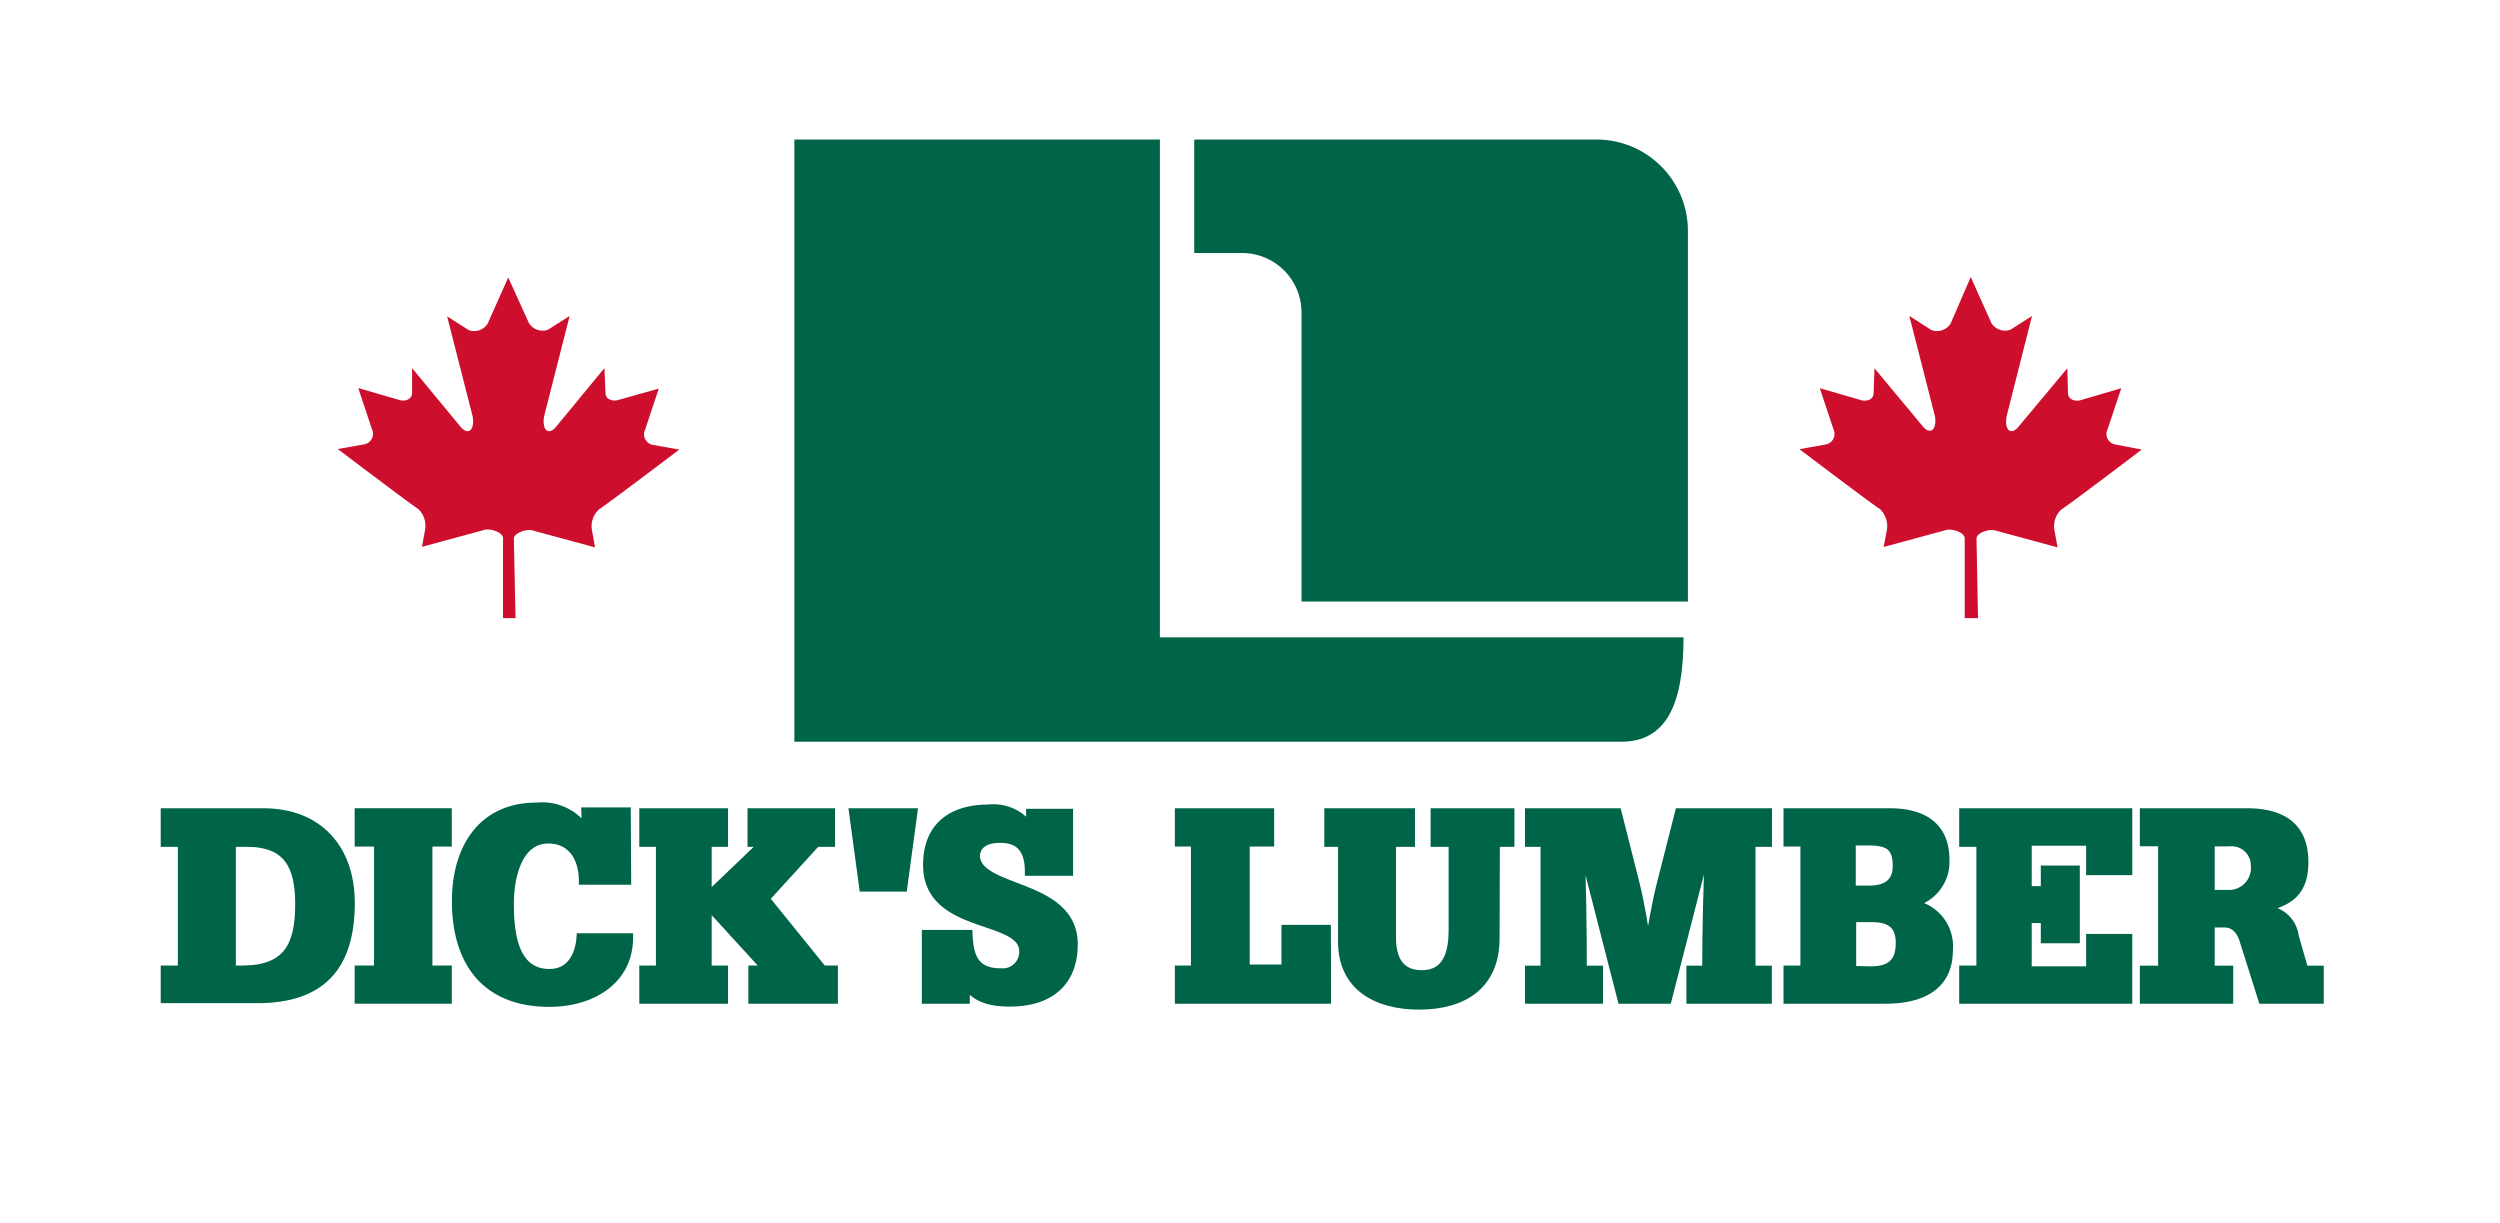
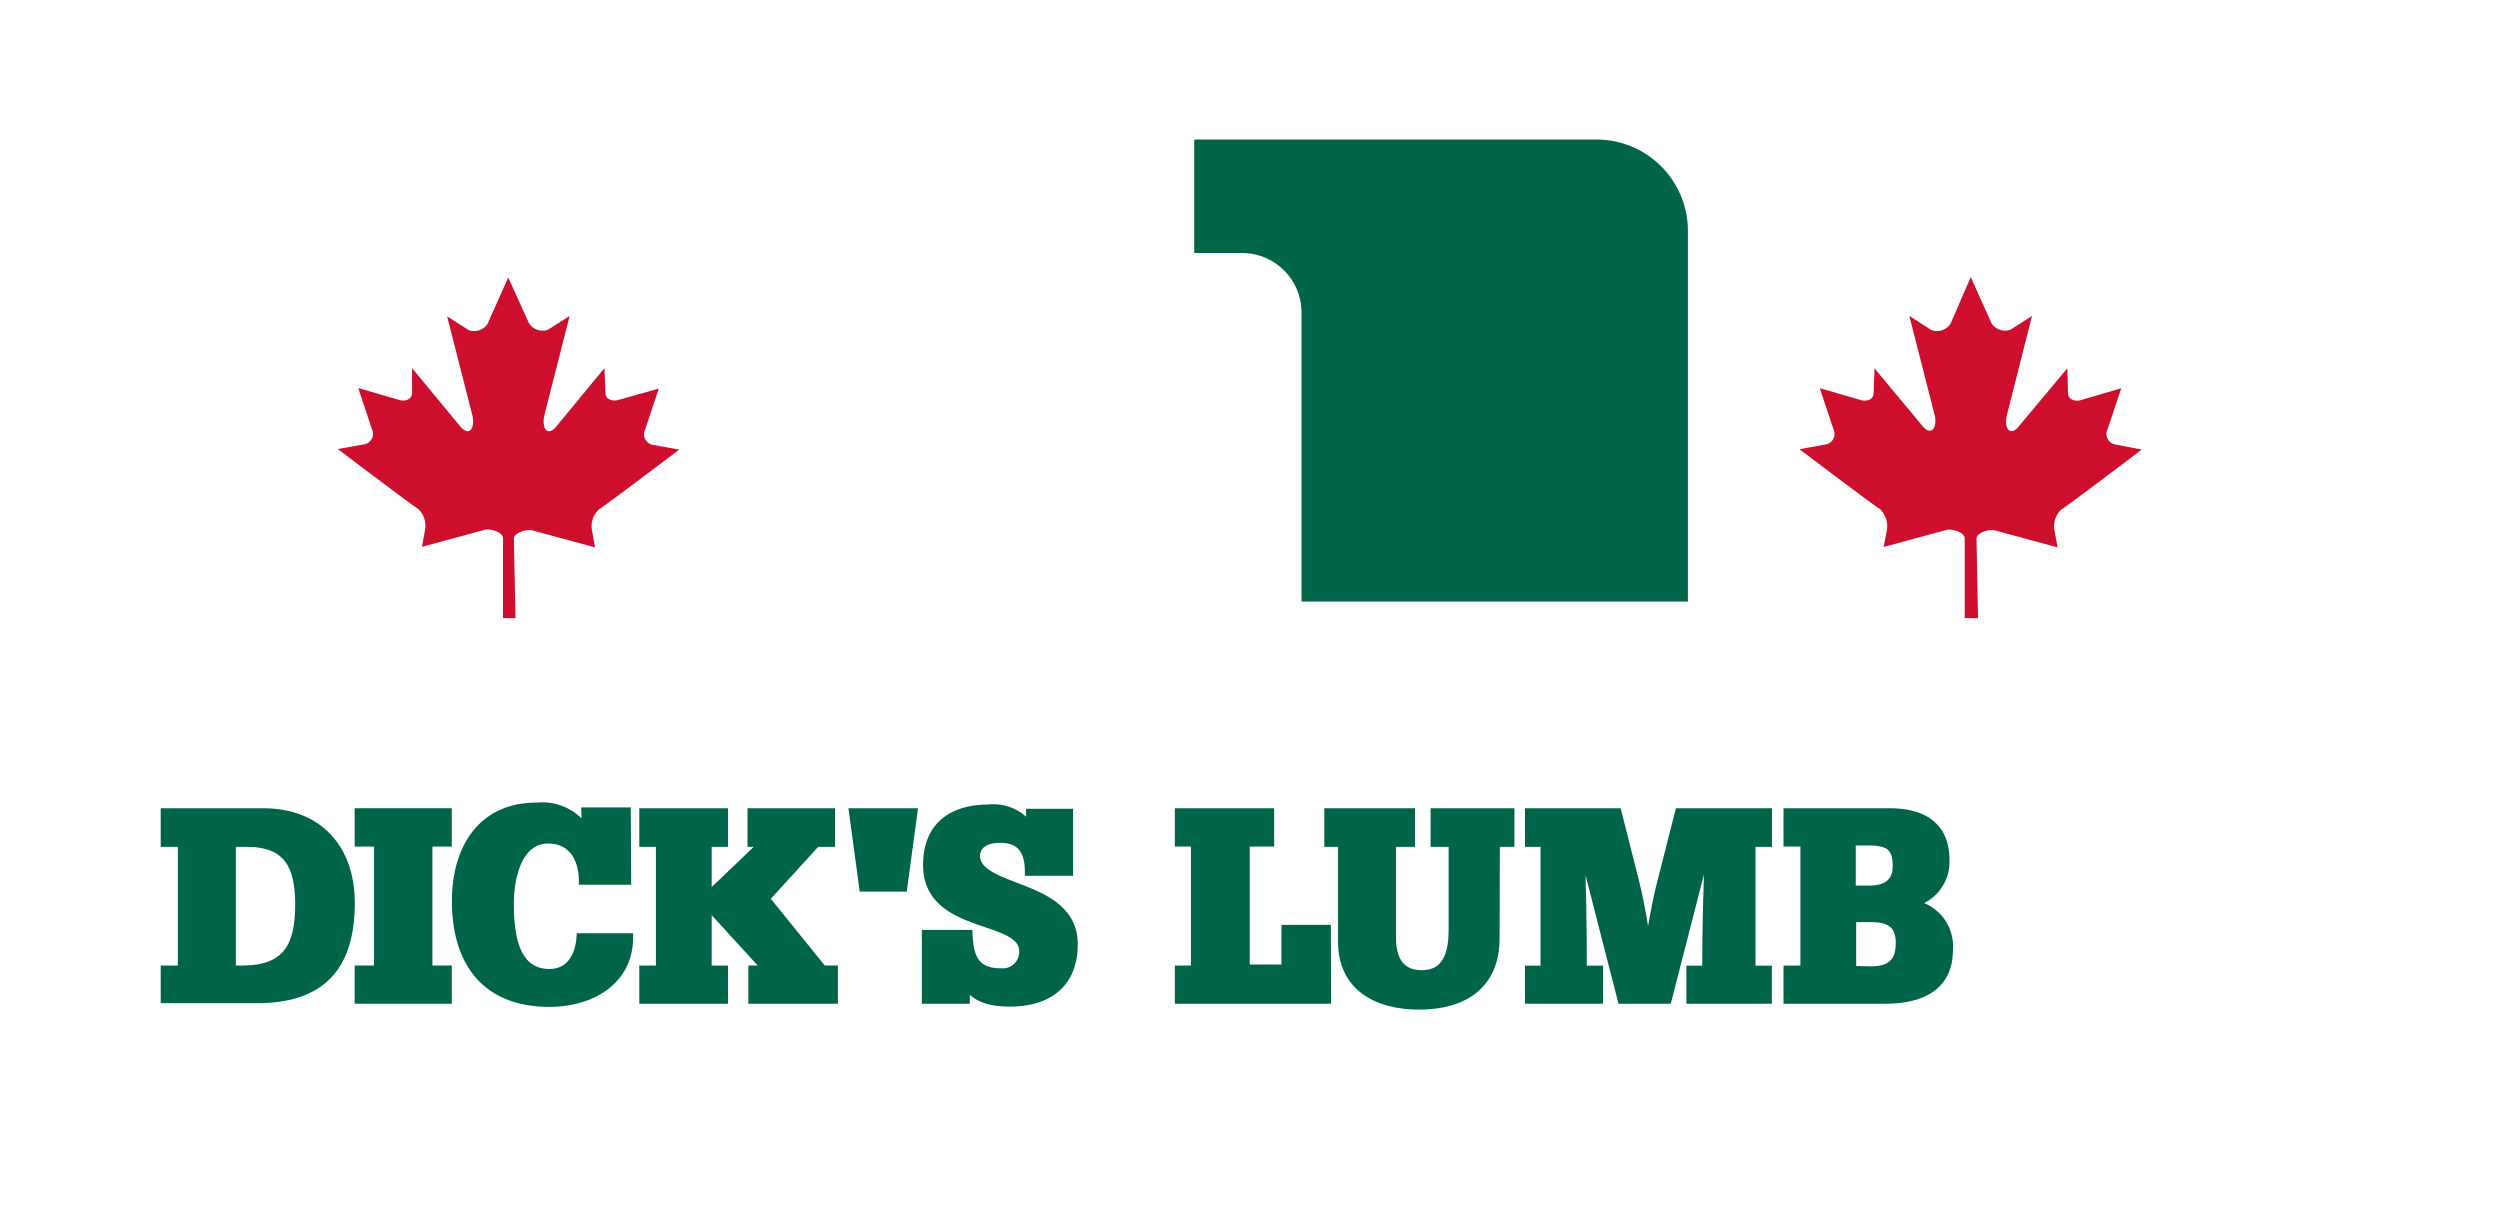
<svg xmlns="http://www.w3.org/2000/svg" id="couleurs" viewBox="0 0 182 89">
  <defs>
    <style>.cls-1,.cls-2{fill:#006548;}.cls-1{stroke:#006548;stroke-width:0.6px;}.cls-3{fill:#ce0e2d;}</style>
  </defs>
  <title>RGB-Dick&amp;apos;s Lumber</title>
  <path class="cls-1" d="M19.17,59.14c4,0,6.36,2.62,6.36,6.59,0,4.59-2.08,7-6.79,7H12V70.59h1.25V61.35H12V59.14Zm-2.3,11.45h.76c3.27,0,4.16-1.73,4.16-4.76,0-2.76-.82-4.48-3.81-4.48H16.87Z" />
  <path class="cls-1" d="M32.59,70.59v2.18H26.12V70.59h1.41V61.33H26.12V59.14h6.47v2.19H31.18v9.26Z" />
  <path class="cls-1" d="M45.65,64.11H42.44c0-1.57-.76-3-2.52-3-2.28,0-2.81,2.89-2.81,4.65,0,2,.23,5.08,2.89,5.08,1.54,0,2.17-1.27,2.27-2.6h3.52C45.79,71.44,43,73,40,73c-4.69,0-6.8-3-6.8-7.41,0-3.73,1.8-6.86,5.86-6.86a3.8,3.8,0,0,1,3.62,1.74l-.06-1.39h3Z" />
  <path class="cls-1" d="M59.9,70.59h.8v2.18H54.78V70.59h1.06l-4.33-4.74v4.74H52.7v2.18H46.84V70.59h1.21V61.35H46.84V59.14H52.7v2.21H51.51v3.93l4.11-3.93h-.9V59.14h5.77v2.21H59.43l-3.71,4.07Z" />
  <path class="cls-1" d="M62.85,64.61l-.74-5.47h4.38l-.74,5.47Z" />
  <path class="cls-1" d="M70.3,72.77H67.41V68H70.5c.06,1.64.47,2.79,2.34,2.79a1.5,1.5,0,0,0,1.66-1.54c0-2.62-7-1.47-7-6.28,0-2.81,1.8-4.1,4.46-4.1A3.27,3.27,0,0,1,75,60.24V59.18h2.82v4.28H74.91c0-1.43-.52-2.4-2.09-2.4-.82,0-1.7.25-1.78,1.21,0,2.68,7.12,1.93,7.12,6.47,0,2.89-1.88,4.24-4.63,4.24-1.29,0-2.56-.23-3.23-1.41Z" />
  <path class="cls-1" d="M96.6,72.77H85.83V70.59H87V61.33H85.83V59.14h6.63v2.19H90.68v9.19h2.91V67.63h3Z" />
  <path class="cls-1" d="M108.87,68.29c0,3.46-2.35,4.91-5.57,4.91-3,0-5.59-1.31-5.59-4.64V61.35h-1V59.14h6v2.21h-1.38v6.92c0,1.45.51,2.66,2.18,2.66,1.92,0,2.25-1.72,2.25-3.25V61.35h-1.31V59.14h5.5v2.21h-1.06Z" />
  <path class="cls-1" d="M115.13,61.35h-.08c.12,3.07.17,6.16.17,9.25h1.18v2.17h-5.08V70.6h1.13V61.35h-1.13V59.14h6.43l1.31,5.18c.39,1.57.64,3.19.88,4.81H120c.27-1.72.56-3.44,1-5.12l1.24-4.87h6.46v2.21H127.5V70.6h1.19v2.17h-5.62V70.6h1.15c0-3.09.09-6.18.21-9.25h-.1L121.4,72.77h-3.34Z" />
  <path class="cls-1" d="M141.87,69.17c0,2.76-2.17,3.6-4.59,3.6h-7.14V70.59h1.23V61.33h-1.23V59.14h7.43c2.29,0,4.05.9,4.05,3.46a3.06,3.06,0,0,1-2.74,3.19A3.1,3.1,0,0,1,141.87,69.17Zm-5.78-4.4c1.15,0,2-.45,2-1.72,0-1.54-.73-1.8-2.13-1.8h-1.16v3.52Zm.11,5.88c1.37,0,2.11-.54,2.11-2s-.88-1.82-2.07-1.82h-1.41v3.79Z" />
-   <path class="cls-1" d="M148.87,64.81v-1.5h2.24v5.06h-2.24V66.9h-1.26v3.75h4.56V68.29h2.76v4.48h-12V70.59h1.25V61.35h-1.25V59.14h12v4.27h-2.76V61.27h-4.56v3.54Z" />
-   <path class="cls-1" d="M160.93,70.6h1.35v2.17h-6.2V70.6h1.33V61.31h-1.33V59.14h7.47c2.46,0,4.2.92,4.2,3.62,0,2.19-1.09,2.95-3.14,3.36v.12a2.21,2.21,0,0,1,2.44,1.93l.7,2.43h1.12v2.17H164.7l-1.31-4.15c-.21-.74-.6-1.4-1.46-1.4h-1Zm1.15-5.52A1.9,1.9,0,0,0,164.16,63a1.69,1.69,0,0,0-1.88-1.68h-1.35v3.77Z" />
-   <path class="cls-2" d="M84.44,10.16H57.83V54H118c3.25,0,4.56-2.6,4.56-7.6H84.44Z" />
  <path class="cls-2" d="M86.94,10.16h29.32a6.65,6.65,0,0,1,6.62,6.63v27H94.75V22.76a4.33,4.33,0,0,0-4.34-4.34H86.94Z" />
  <path class="cls-3" d="M37.53,45l-.12-5.78c0-.46,1.05-.76,1.45-.58l4.46,1.21-.23-1.27a1.66,1.66,0,0,1,.52-1.5c.4-.23,5.84-4.35,5.84-4.35l-1.91-.34a.78.78,0,0,1-.58-1.1l1-3L45,29.12c-.34.11-.92,0-.92-.52L44,26.8,40.54,31c-.58.75-1.1.35-.93-.69L41.47,23,39.9,24a1.17,1.17,0,0,1-1.39-.47L37,20.2,35.5,23.56a1.15,1.15,0,0,1-1.38.47l-1.57-1,1.86,7.29c.17,1-.35,1.44-.93.69L30,26.8,30,28.6c0,.52-.58.63-.92.52l-3-.87,1,3a.78.78,0,0,1-.58,1.1l-1.91.34s5.44,4.12,5.84,4.35a1.66,1.66,0,0,1,.52,1.5l-.23,1.27,4.46-1.21c.4-.18,1.44.12,1.44.58V45Z" />
  <path class="cls-3" d="M144,45l-.11-5.78c0-.46,1-.76,1.44-.58l4.46,1.21-.23-1.27a1.66,1.66,0,0,1,.52-1.5c.41-.23,5.84-4.35,5.84-4.35L154,32.36a.77.77,0,0,1-.57-1.1l1-3-2.95.87c-.35.11-.93,0-.93-.52l-.05-1.8L147,31c-.57.75-1.1.35-.92-.69L147.93,23l-1.56,1a1.17,1.17,0,0,1-1.39-.47l-1.51-3.36L142,23.56a1.17,1.17,0,0,1-1.39.47L139,23l1.86,7.29c.17,1-.35,1.44-.93.69l-3.47-4.17-.06,1.8c0,.52-.57.63-.92.52l-3-.87,1,3a.78.78,0,0,1-.58,1.1L131,32.7s5.44,4.12,5.85,4.35a1.71,1.71,0,0,1,.52,1.5l-.24,1.27,4.46-1.21c.4-.18,1.44.12,1.44.58V45Z" />
</svg>